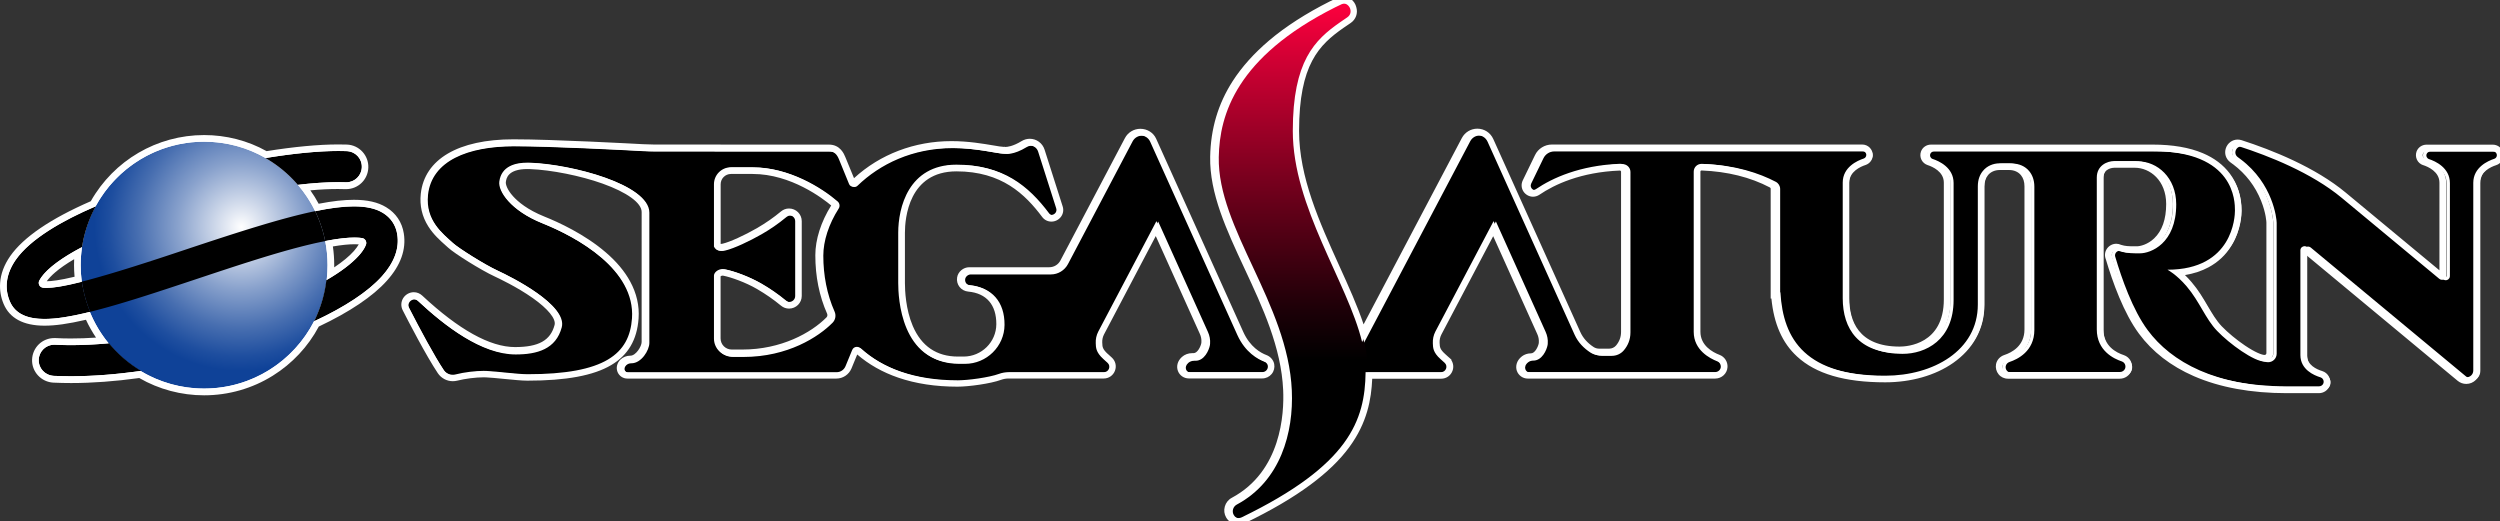
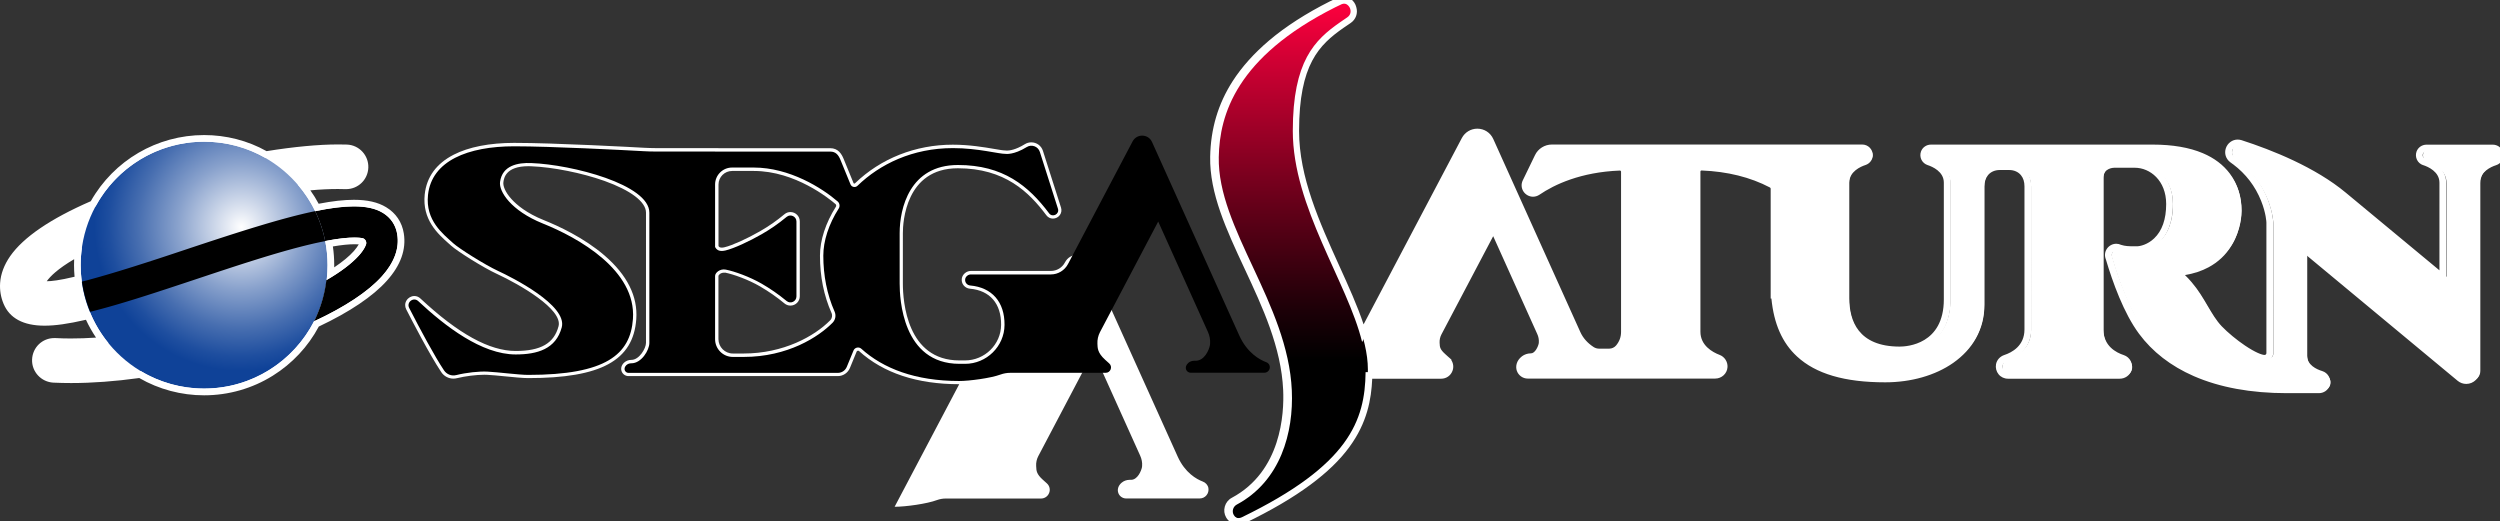
<svg xmlns="http://www.w3.org/2000/svg" xmlns:ns1="http://www.inkscape.org/namespaces/inkscape" xmlns:ns2="http://sodipodi.sourceforge.net/DTD/sodipodi-0.dtd" width="988.583mm" height="206.163mm" viewBox="0 0 988.583 206.163" version="1.1" id="svg1" ns1:version="1.3.2 (091e20e, 2023-11-25, custom)" ns2:docname="saturn-jp-w.svg">
  <rect x="0" y="0" width="988.583" height="206.163" fill="#333333" stroke="none" />
  <ns2:namedview id="namedview1" pagecolor="#e5e5e5" bordercolor="#000000" borderopacity="0.25" ns1:showpageshadow="2" ns1:pageopacity="0.0" ns1:pagecheckerboard="true" ns1:deskcolor="#d1d1d1" ns1:document-units="mm" ns1:zoom="0.29118431" ns1:cx="1492.182" ns1:cy="331.40522" ns1:window-width="2560" ns1:window-height="1351" ns1:window-x="-9" ns1:window-y="-9" ns1:window-maximized="1" ns1:current-layer="svg1" />
  <defs id="defs1">
    <linearGradient id="SVGID_00000039123242491655694010000002980229301798463114_" gradientUnits="userSpaceOnUse" x1="1929.895" y1="779.214" x2="1929.895" y2="9.974">
      <stop offset="0.308" style="stop-color:#000000" id="stop90" />
      <stop offset="0.4" style="stop-color:#1B0007" id="stop91" />
      <stop offset="0.598" style="stop-color:#610018" id="stop92" />
      <stop offset="0.884" style="stop-color:#CE0033" id="stop93" />
      <stop offset="1" style="stop-color:#FD003E" id="stop94" />
    </linearGradient>
    <radialGradient id="SVGID_00000145037386364555785130000009153912050004087442_" cx="4564.655" cy="-2329.931" r="217.597" fx="4566.394" fy="-2332.972" gradientTransform="matrix(0.265,0,0,-0.265,-1116.056,-528.696)" gradientUnits="userSpaceOnUse">
      <stop offset="0" style="stop-color:#FFFFFF" id="stop98" />
      <stop offset="0.107" style="stop-color:#E1E7F2" id="stop99" />
      <stop offset="0.437" style="stop-color:#88A1CC" id="stop100" />
      <stop offset="0.706" style="stop-color:#476EB0" id="stop101" />
      <stop offset="0.9" style="stop-color:#1E4E9F" id="stop102" />
      <stop offset="1" style="stop-color:#0F4298" id="stop103" />
    </radialGradient>
    <clipPath id="SVGID_00000166646414918324084460000015590567777349352093_">
      <path id="use103" d="m 212.7,475.2 c 24.5,-6 49.1,-11.7 73.6,-17.5 24.6,-5.8 48.8,-13.2 72.7,-21.3 23.6,-8.1 47,-17.2 70.7,-24.7 19.7,-6.3 39.7,-12.1 58.7,-20.4 -1.6,-32.6 -11.7,-62.9 -28.1,-88.9 -21.1,6.1 -42.7,11.3 -64,16.8 -24.4,6.4 -48.8,13.2 -73.1,20 -23.8,6.6 -47.8,13.2 -71.5,19.9 -25.4,7.2 -50.8,14.9 -75.7,23.5 -10.7,3.7 -21.3,7.2 -32.1,10.5 -5.7,1.7 -11.4,3.6 -17,5.6 -2.1,0.7 -4.2,1.4 -6.3,2.1 0,33.9 9.2,65.6 25.2,93 22,-7.1 44.4,-13.1 66.9,-18.6 z" />
    </clipPath>
  </defs>
  <g id="g4" ns1:label="SegaSaturnBig" style="display:inline;fill:#ffffff" transform="matrix(0.265,0,0,0.265,-0.012,-1.323)">
    <path d="m 1851,784.2 c -5.9,0 -11.3,-3.1 -14.2,-8.2 -2.2,-3.8 -2.8,-8.2 -1.5,-12.5 1.2,-4.2 4.1,-7.9 8,-10 76.6,-41 81.1,-129.5 79.5,-165.6 -2.9,-64.9 -31,-125.1 -58.1,-183.4 -26.7,-57.3 -51.9,-111.3 -50.9,-165 0.8,-41.1 11.5,-77.2 32.8,-110.4 28.5,-44.4 76.7,-83.9 143.3,-117.4 3.1,-1.6 6.8,-3.3 10.3,-5 2.3,-1.1 4.8,-1.7 7.2,-1.7 7,0 13.4,4.9 15.5,12 2.2,7 -0.4,14 -6.6,18.2 l -3.1,2.1 c -2.8,1.9 -5.4,3.7 -7.6,5.2 -37.4,26.2 -68.4,56.2 -68.4,158.2 0,70.1 32.2,141.2 60.6,203.9 15.6,34.5 30.5,67.4 39.5,98.1 l 17,-32.2 135.4,-257 c 3.7,-7.1 10.7,-11.3 18.7,-11.3 8.4,0 15.8,4.8 19.3,12.4 l 130.2,288.7 c 4.4,9.7 11.7,17.9 21.8,24.5 3.2,2.1 7,3.2 10.9,3.2 h 14.8 c 5.5,0 10.6,-2.3 14,-6.4 5.8,-6.8 8.7,-14.7 8.7,-23.6 V 261.5 c 0,-3.7 -3,-6.7 -6.7,-6.7 h -0.2 c -59.9,2.3 -99.9,21.4 -123,37 -2.1,1.4 -4.4,2.1 -6.7,2.1 -4.1,0 -8,-2.2 -10.2,-5.7 -2.2,-3.5 -2.4,-7.7 -0.6,-11.6 l 18.3,-37.8 c 3.8,-7.9 12,-13 20.7,-13 h 463.9 c 5.9,0 10.7,4.8 10.7,10.7 0,4.7 -3,8.7 -7.4,10.2 -8.4,2.7 -27.8,11.2 -27.8,31.1 v 173.1 c 0,28.8 10.4,77 80.3,77 32.8,0 71,-19.8 71,-75.5 V 277.9 c 0,-19.9 -19.4,-28.3 -27.8,-31.1 -2.6,-0.8 -4.9,-2.8 -6.2,-5.3 -1.3,-2.6 -1.5,-5.6 -0.6,-8.4 1.5,-4.3 5.6,-7.2 10.3,-7.2 h 331.3 c 53.4,0 90.8,13.9 111.3,41.4 10.8,14.5 16.3,32.1 16.3,52.3 0,4.5 -0.7,27.9 -14.4,50.1 -11,17.8 -33,38.6 -76.5,42.6 5,4.1 11.2,9.8 17.7,17.5 9.8,11.5 16.7,23.3 23.4,34.8 6.8,11.6 13.2,22.5 21.8,31.5 19,20 54,44.3 67.6,44.3 4.2,0 7.7,-3.4 7.7,-7.7 V 337.4 c 0,-0.5 -2.2,-53.6 -51.8,-90.9 l -0.9,-0.7 c -1.2,-0.9 -2.3,-1.7 -3.5,-2.6 -4.7,-3.6 -6.6,-9.6 -4.7,-15.2 1.9,-5.7 7.1,-9.5 12.9,-9.5 1.5,0 2.9,0.2 4.4,0.7 45.4,14.7 109,40 154.2,77.6 l 145.8,121 c 0.3,0.2 0.5,0.3 0.8,0.3 0.3,0 1.3,-0.2 1.3,-1.3 V 278.2 c 0,-19.9 -19.4,-28.3 -27.8,-31.1 -5.7,-2 -8.7,-8.1 -6.8,-13.7 1.5,-4.3 5.6,-7.2 10.3,-7.2 h 99 c 4.7,0 8.8,2.9 10.3,7.1 1,2.9 0.8,5.9 -0.6,8.5 -1.3,2.5 -3.6,4.4 -6.3,5.2 -8.4,2.7 -27.7,11.2 -27.7,31.1 v 280.5 c 0,4.2 -1.7,8.2 -4.7,11 -2.8,2.7 -6.6,4.2 -10.5,4.2 -3.5,0 -6.8,-1.2 -9.6,-3.5 L 3445,378.3 c -0.3,-0.2 -0.5,-0.3 -0.8,-0.3 -0.4,0 -1.3,0.3 -1.3,1.3 v 156.6 c 0,17.8 16.5,25.5 26.4,28.4 3,0.9 5.6,3.1 7.1,5.9 1.5,2.9 1.7,6.2 0.7,9.3 -1.5,4.8 -6.1,8 -11.4,8 h -47.9 c -126,0 -187.5,-47.2 -216.9,-86.8 -22.4,-30.1 -38.9,-76.3 -48.9,-110 -0.1,-0.3 -0.3,-0.6 -0.3,-1 v 0 c -1.1,-3.7 -0.5,-7.5 1.7,-10.6 2.2,-3 5.8,-4.9 9.6,-4.9 1.8,0 3.5,0.4 5.2,1.2 l 0.3,0.2 c 6.6,2.3 12.8,2.5 21.6,2.5 h 3.4 c 7.2,0 19.2,-3.4 29.4,-13.1 12.8,-12.1 19.6,-31.1 19.6,-55 0,-38.4 -26.7,-59.1 -51.9,-59.1 H 3160 c -7.3,0 -21.2,4.1 -21.2,19.7 v 226.9 c 0,27.8 21.2,38.9 33.9,43 3.4,1.1 6.1,3.6 7.7,6.8 1.6,3.3 1.7,6.9 0.4,10.4 -1.9,5.1 -6.9,8.4 -12.5,8.4 h -167.2 c -3.9,0 -7.6,-1.7 -10.1,-4.8 -2.5,-3 -3.5,-7 -2.8,-11 0.9,-4.7 4.4,-8.5 9.1,-10 12.5,-4.1 33.5,-15.2 33.5,-42.9 V 283.5 c 0,-7.9 -2.1,-14.6 -6.4,-19.8 -5,-6.1 -12.7,-9.6 -21.3,-9.6 h -14.6 c -8.5,0 -16.3,3.5 -21.3,9.6 -4.2,5.1 -6.4,11.8 -6.4,19.8 v 176.7 c 0,34 -15.4,62.7 -44.5,83.1 -26,18.2 -61.1,28.2 -98.8,28.2 -59.2,0 -101.2,-12.2 -128.5,-37.4 -21.9,-20.2 -34,-49 -37,-87.9 h -0.7 V 287.1 c 0,-2.6 -1.5,-5 -3.8,-6.3 -30,-15.7 -65,-24.5 -104.2,-26 -0.1,0 -0.3,0 -0.4,0 -3.8,0 -6.7,2.9 -6.7,6.7 v 239.4 c 0,24.5 22.4,35.7 32,39.3 5.3,1.9 8.8,7.3 8.5,13.1 -0.3,7 -6.3,12.6 -13.6,12.6 H 2283 c -5.2,0 -9.9,-3.4 -11.6,-8.4 -1.5,-4.4 -0.7,-10.9 6,-16 2.9,-2.2 6.6,-3.4 10.3,-3.4 h 0.2 c 9.8,0 15.4,-13.3 16.5,-19.3 0,-0.2 0,-0.3 0,-0.5 0,-0.4 0.1,-0.7 0.1,-1.1 0.4,-4.9 -0.6,-10.1 -2.8,-15 l -70,-155.4 -82.2,155.9 c -2.4,4.6 -3.5,9.7 -3.2,15 l 0.1,1.1 c 0.2,5.5 0.4,10.7 9.8,19 l 0.1,0.1 c 1.3,1.2 2.9,2.6 4.6,4.1 v 0 c 0,0 1,0.9 1.3,1.1 l 1.7,1.5 v 0.3 c 2.8,3.5 3.6,8.3 1.9,12.7 -1.9,5.1 -6.7,8.4 -12.1,8.4 H 2046 c -0.8,30.9 -6.1,67.1 -33.5,104.3 -28.7,39 -79.2,75.7 -154.4,112.2 -2.2,1.2 -4.6,1.7 -7.1,1.7 z" id="path85" style="display:inline;fill:#ffffff" ns1:label="SaturnBig" />
-     <path d="m 1431.4,578.3 c -62.8,0 -113.1,-16.6 -149.4,-49.4 -0.4,-0.4 -1,-0.6 -1.5,-0.6 -0.8,0 -1.7,0.4 -2.2,1.4 l -10,24.4 c -3.1,7.3 -10.1,12.1 -18,12.1 H 937.9 c -4.4,0 -8.4,-2.6 -10.1,-6.7 -1.8,-4.4 -0.6,-9.3 3.2,-13.1 l 0.1,-0.1 c 2.9,-2.7 6.8,-4.3 10.8,-4.3 h 0.3 c 11.7,0 21.8,-17.1 21.8,-25.4 V 322.2 c 0,-15.9 -22.6,-33.1 -61.9,-47.2 -33.3,-11.9 -77.3,-20.7 -109.5,-21.9 -1.4,-0.1 -2.8,-0.1 -4.1,-0.1 -34.1,0 -36.5,18 -37.3,23.9 -0.7,5 2.1,14.2 12.1,25.2 7.8,8.6 22.5,21.1 48.5,31.5 20.5,8.2 59.5,26 90.5,52.8 33.7,29.1 49.6,61 47.2,94.7 -4.4,61.8 -52.6,88.1 -161.3,88.1 -8.2,0 -21.9,-1.4 -35.2,-2.7 -10.1,-1 -19.6,-1.9 -26.1,-2.2 -1.3,-0.1 -2.7,-0.1 -4.2,-0.1 -12.1,0 -28.5,2.1 -40.7,5.1 -1.7,0.4 -3.6,0.7 -5.4,0.7 -7.2,0 -14,-3.6 -18.1,-9.7 -17.6,-26.4 -44.5,-78.4 -52.3,-93.7 -2.2,-4.3 -2.1,-9.1 0.4,-13.2 2.5,-4.1 7,-6.7 11.7,-6.7 3.4,0 6.6,1.3 9.2,3.8 56.4,52.6 102.9,78.2 142,78.2 37.6,0 57.3,-11.4 64,-36.9 6.6,-25.2 -57.5,-62.1 -92.2,-78.2 -19.7,-9 -59.2,-33.9 -68.2,-42.1 -1.2,-1.1 -2.5,-2.3 -3.9,-3.5 -15.7,-14 -39.4,-35.2 -35.4,-72.9 2.8,-26 17.3,-45.9 43.1,-59.2 22.5,-11.6 53.8,-17.7 90.4,-17.7 60.2,0 180.1,6.5 193.6,7.3 6.4,0.3 11.7,0.5 16.7,0.5 h 94.4 v 0.1 h 166.8 c 12.1,0 17.1,8.9 19.9,15.5 l 14.9,36.4 c 0.3,0.9 1.1,0.9 1.3,0.9 0.4,0 0.7,-0.1 1,-0.4 38.5,-37.1 90.3,-57.6 145.9,-57.6 24.8,0 47,3.8 61.7,6.3 7.5,1.3 13.4,2.3 16.5,2.3 0.1,0 0.9,0 0.9,0 l 0.5,0.1 c 0,0 0,0 0,0 0,0 0.5,0.1 1.2,0.1 3.4,0 12.8,-0.9 26.8,-9.6 2.9,-1.8 6.2,-2.7 9.5,-2.7 8,0 15,5.1 17.4,12.7 l 27,84.7 c 1.2,3.9 0.6,7.9 -1.7,11.1 -2.4,3.3 -6.3,5.3 -10.4,5.3 -3.9,0 -7.4,-1.8 -9.8,-5 -26,-34.7 -62,-70.1 -132.1,-70.1 -78,0 -82,80.6 -82,96.7 V 428 c 0,26.9 6.1,114.8 84.3,114.8 h 8.4 c 29.5,0 53.7,-23.8 53.9,-53.1 0.3,-31.6 -16.7,-51.3 -46.5,-53.9 -3.7,-0.3 -7.2,-2.2 -9.5,-5.1 -2.3,-2.9 -3.2,-6.5 -2.6,-10.3 1,-6.1 6.9,-11.1 13.3,-11.1 h 119.5 c 8.9,0 17,-4.9 21.1,-12.8 l 96.4,-182.9 c 3.7,-7.1 10.7,-11.3 18.7,-11.3 8.4,0 15.8,4.8 19.3,12.5 l 130.2,288.6 c 10.9,24.2 28.1,33.7 37.3,37.2 4.4,1.6 7.7,5.3 8.5,9.6 0.7,3.9 -0.3,7.9 -2.8,10.9 -2.5,3.1 -6.2,4.8 -10.2,4.8 h -109.8 c -5.1,0 -9.7,-3.2 -11.5,-7.9 -2,-5.3 -0.3,-11.1 4.6,-15.4 3.3,-2.9 7.6,-4.5 12.1,-4.5 h 2.1 c 9.8,0 15.4,-13.3 16.5,-19.3 0,-0.2 0,-0.3 0,-0.5 0,-0.4 0.1,-0.7 0.1,-1.1 0.4,-4.9 -0.6,-10.1 -2.8,-15 l -70,-155.4 -82.1,155.9 c -2.4,4.5 -3.5,9.7 -3.2,14.8 0,0.4 0,0.8 0.1,1.3 0.2,5.5 0.4,10.7 9.8,19.1 0.9,0.8 3.1,2.9 6,5.4 4.1,3.6 5.5,9.3 3.5,14.3 -1.9,5.1 -6.7,8.4 -12.1,8.4 h -142.3 c -4.4,0 -8.8,0.8 -13,2.3 -14.9,5.6 -46.8,10 -63.2,10 z M 1080.1,411.9 c -4.8,0 -8,3.6 -8,4.8 V 511 c 0,11.9 9.7,21.5 21.5,21.5 h 16.1 c 59.2,0 105.6,-25.6 129.2,-49.6 2.8,-2.9 3.6,-7.3 1.9,-11 -11.4,-25.7 -17.2,-54.5 -17.2,-85.4 0,-23 8.5,-48.9 23.8,-73.1 0.7,-1.2 0.5,-2.9 -0.5,-3.8 -9.6,-8.3 -60.4,-49.5 -121.9,-49.5 h -32.5 c -11.2,0 -20.3,9.1 -20.3,20.3 v 91.8 c 1,1.5 2.2,2.3 4.9,2.3 1.2,0 2.7,-0.2 4.2,-0.6 11.1,-2.6 33.3,-12.6 52.8,-23.8 13.8,-8 24.7,-15.6 36.6,-25.5 2.5,-2.1 5.5,-3.2 8.8,-3.2 7.7,0 14,6.2 14,13.9 v 111.8 c 0,7.7 -6.3,13.9 -14,13.9 -3.2,0 -6.2,-1.1 -8.8,-3.2 -11.9,-9.8 -22.8,-17.4 -36.6,-25.5 -17.6,-10.2 -39.5,-18 -52,-20.5 -0.7,0.2 -1.4,0.1 -2,0.1 z" id="path83" style="display:inline;fill:#ffffff" ns1:label="SegaBig" />
+     <path d="m 1431.4,578.3 c -62.8,0 -113.1,-16.6 -149.4,-49.4 -0.4,-0.4 -1,-0.6 -1.5,-0.6 -0.8,0 -1.7,0.4 -2.2,1.4 l -10,24.4 c -3.1,7.3 -10.1,12.1 -18,12.1 H 937.9 c -4.4,0 -8.4,-2.6 -10.1,-6.7 -1.8,-4.4 -0.6,-9.3 3.2,-13.1 l 0.1,-0.1 c 2.9,-2.7 6.8,-4.3 10.8,-4.3 h 0.3 c 11.7,0 21.8,-17.1 21.8,-25.4 V 322.2 c 0,-15.9 -22.6,-33.1 -61.9,-47.2 -33.3,-11.9 -77.3,-20.7 -109.5,-21.9 -1.4,-0.1 -2.8,-0.1 -4.1,-0.1 -34.1,0 -36.5,18 -37.3,23.9 -0.7,5 2.1,14.2 12.1,25.2 7.8,8.6 22.5,21.1 48.5,31.5 20.5,8.2 59.5,26 90.5,52.8 33.7,29.1 49.6,61 47.2,94.7 -4.4,61.8 -52.6,88.1 -161.3,88.1 -8.2,0 -21.9,-1.4 -35.2,-2.7 -10.1,-1 -19.6,-1.9 -26.1,-2.2 -1.3,-0.1 -2.7,-0.1 -4.2,-0.1 -12.1,0 -28.5,2.1 -40.7,5.1 -1.7,0.4 -3.6,0.7 -5.4,0.7 -7.2,0 -14,-3.6 -18.1,-9.7 -17.6,-26.4 -44.5,-78.4 -52.3,-93.7 -2.2,-4.3 -2.1,-9.1 0.4,-13.2 2.5,-4.1 7,-6.7 11.7,-6.7 3.4,0 6.6,1.3 9.2,3.8 56.4,52.6 102.9,78.2 142,78.2 37.6,0 57.3,-11.4 64,-36.9 6.6,-25.2 -57.5,-62.1 -92.2,-78.2 -19.7,-9 -59.2,-33.9 -68.2,-42.1 -1.2,-1.1 -2.5,-2.3 -3.9,-3.5 -15.7,-14 -39.4,-35.2 -35.4,-72.9 2.8,-26 17.3,-45.9 43.1,-59.2 22.5,-11.6 53.8,-17.7 90.4,-17.7 60.2,0 180.1,6.5 193.6,7.3 6.4,0.3 11.7,0.5 16.7,0.5 h 94.4 v 0.1 h 166.8 c 12.1,0 17.1,8.9 19.9,15.5 l 14.9,36.4 c 0.3,0.9 1.1,0.9 1.3,0.9 0.4,0 0.7,-0.1 1,-0.4 38.5,-37.1 90.3,-57.6 145.9,-57.6 24.8,0 47,3.8 61.7,6.3 7.5,1.3 13.4,2.3 16.5,2.3 0.1,0 0.9,0 0.9,0 l 0.5,0.1 c 0,0 0,0 0,0 0,0 0.5,0.1 1.2,0.1 3.4,0 12.8,-0.9 26.8,-9.6 2.9,-1.8 6.2,-2.7 9.5,-2.7 8,0 15,5.1 17.4,12.7 l 27,84.7 c 1.2,3.9 0.6,7.9 -1.7,11.1 -2.4,3.3 -6.3,5.3 -10.4,5.3 -3.9,0 -7.4,-1.8 -9.8,-5 -26,-34.7 -62,-70.1 -132.1,-70.1 -78,0 -82,80.6 -82,96.7 V 428 c 0,26.9 6.1,114.8 84.3,114.8 h 8.4 c 29.5,0 53.7,-23.8 53.9,-53.1 0.3,-31.6 -16.7,-51.3 -46.5,-53.9 -3.7,-0.3 -7.2,-2.2 -9.5,-5.1 -2.3,-2.9 -3.2,-6.5 -2.6,-10.3 1,-6.1 6.9,-11.1 13.3,-11.1 h 119.5 c 8.9,0 17,-4.9 21.1,-12.8 c 3.7,-7.1 10.7,-11.3 18.7,-11.3 8.4,0 15.8,4.8 19.3,12.5 l 130.2,288.6 c 10.9,24.2 28.1,33.7 37.3,37.2 4.4,1.6 7.7,5.3 8.5,9.6 0.7,3.9 -0.3,7.9 -2.8,10.9 -2.5,3.1 -6.2,4.8 -10.2,4.8 h -109.8 c -5.1,0 -9.7,-3.2 -11.5,-7.9 -2,-5.3 -0.3,-11.1 4.6,-15.4 3.3,-2.9 7.6,-4.5 12.1,-4.5 h 2.1 c 9.8,0 15.4,-13.3 16.5,-19.3 0,-0.2 0,-0.3 0,-0.5 0,-0.4 0.1,-0.7 0.1,-1.1 0.4,-4.9 -0.6,-10.1 -2.8,-15 l -70,-155.4 -82.1,155.9 c -2.4,4.5 -3.5,9.7 -3.2,14.8 0,0.4 0,0.8 0.1,1.3 0.2,5.5 0.4,10.7 9.8,19.1 0.9,0.8 3.1,2.9 6,5.4 4.1,3.6 5.5,9.3 3.5,14.3 -1.9,5.1 -6.7,8.4 -12.1,8.4 h -142.3 c -4.4,0 -8.8,0.8 -13,2.3 -14.9,5.6 -46.8,10 -63.2,10 z M 1080.1,411.9 c -4.8,0 -8,3.6 -8,4.8 V 511 c 0,11.9 9.7,21.5 21.5,21.5 h 16.1 c 59.2,0 105.6,-25.6 129.2,-49.6 2.8,-2.9 3.6,-7.3 1.9,-11 -11.4,-25.7 -17.2,-54.5 -17.2,-85.4 0,-23 8.5,-48.9 23.8,-73.1 0.7,-1.2 0.5,-2.9 -0.5,-3.8 -9.6,-8.3 -60.4,-49.5 -121.9,-49.5 h -32.5 c -11.2,0 -20.3,9.1 -20.3,20.3 v 91.8 c 1,1.5 2.2,2.3 4.9,2.3 1.2,0 2.7,-0.2 4.2,-0.6 11.1,-2.6 33.3,-12.6 52.8,-23.8 13.8,-8 24.7,-15.6 36.6,-25.5 2.5,-2.1 5.5,-3.2 8.8,-3.2 7.7,0 14,6.2 14,13.9 v 111.8 c 0,7.7 -6.3,13.9 -14,13.9 -3.2,0 -6.2,-1.1 -8.8,-3.2 -11.9,-9.8 -22.8,-17.4 -36.6,-25.5 -17.6,-10.2 -39.5,-18 -52,-20.5 -0.7,0.2 -1.4,0.1 -2,0.1 z" id="path83" style="display:inline;fill:#ffffff" ns1:label="SegaBig" />
  </g>
  <g id="g2" ns1:label="SegaSaturnSmall" style="display:inline" transform="matrix(0.265,0,0,0.265,-0.012,-1.323)">
-     <path d="m 3731.2,235 c -0.8,-2.3 -3.1,-3.8 -5.6,-3.8 h -25.5 -48 -25.5 c -2.5,0 -4.8,1.5 -5.6,3.8 -1.1,3.2 0.7,6.4 3.6,7.4 9.2,3 31.2,12.7 31.2,35.8 v 138.7 c 0,5.3 -6.2,8.2 -10.3,4.8 l -145.8,-121 c -45.5,-37.8 -109.9,-62.9 -152.5,-76.7 -9.4,-3 -15.9,9.4 -8,15.4 1.4,1.1 2.8,2.1 4.3,3.2 48.6,36.5 53.8,88.9 53.8,94.9 v 186.3 9 c 0,7 -5.7,12.7 -12.7,12.7 -16.3,0 -52.7,-26.4 -71.2,-45.9 -17.5,-18.3 -25.8,-43.4 -45.4,-66.4 -15.6,-18.3 -28.8,-25 -28.8,-25 98,0 100.9,-79.5 100.9,-88.4 0,-13.3 0,-88.8 -122.7,-88.8 H 2934.2 2886 c -2.5,0 -4.8,1.5 -5.6,3.8 -1.1,3.2 0.7,6.5 3.6,7.4 9.2,3 31.2,12.7 31.2,35.8 v 174.5 c 0,60.3 -42.2,80.5 -76,80.5 -61.6,0 -85.3,-36.3 -85.3,-82 v -26.4 0 -146.7 c 0,-23.1 22,-32.8 31.2,-35.8 2.4,-0.8 4,-2.9 4,-5.4 v -0.1 c 0,-3.1 -2.5,-5.7 -5.7,-5.7 h -110.6 -17 -222.8 -113.5 c -6.9,0 -13.3,4 -16.3,10.2 l -18.3,37.8 c -3.1,6.5 4.3,12.9 10.3,8.9 24.4,-16.6 65.5,-35.6 125.7,-37.9 6.6,-0.2 12.1,5.1 12.1,11.7 V 501 c 0,11.4 -4.2,20.1 -9.9,26.8 -4.4,5.2 -11,8.2 -17.9,8.2 h -14.8 c -4.8,0 -9.6,-1.3 -13.7,-4 -9.4,-6.1 -18.3,-14.7 -23.6,-26.6 L 2222.9,216.7 c -5.6,-12.3 -22.7,-12.8 -29,-0.9 l -135.4,257 -39.1,74.1 2.7,14.2 h 39.3 7 85.3 v 0 c 7.3,0 10.8,-9.1 5.3,-14 0,0 -0.1,0 -0.1,-0.1 -2.4,-2.1 -4.5,-4 -6,-5.4 -11.6,-10.4 -11.2,-17.6 -11.5,-23.6 -0.3,-6 1,-12.2 3.8,-17.6 l 87,-165 74.2,164.7 c 2.5,5.5 3.7,11.6 3.2,17.6 -0.1,0.8 -0.1,1.5 -0.2,2 -1.4,7.8 -8.4,23.4 -21.4,23.4 h -0.2 c -2.6,0 -5.2,0.8 -7.3,2.4 -8.6,6.6 -4,15.5 2.6,15.5 h 109.4 6.4 86.5 25.5 52.3 c 4.5,0 8.4,-3.4 8.6,-7.9 0.2,-3.6 -2,-7 -5.3,-8.2 -11,-4.2 -35.2,-16.7 -35.2,-44 V 261.5 c 0,-6.8 5.5,-12 12.3,-11.7 46.5,1.8 81.6,13.6 106.3,26.5 4,2.1 6.5,6.2 6.5,10.7 v 154.2 h 0.4 c 4,70.8 37.6,125.3 160.8,125.3 71.4,0 138.3,-37.4 138.3,-106.3 0,-8.5 0,-176.7 0,-176.7 0,-10.5 3.3,-17.9 7.5,-22.9 6.1,-7.5 15.5,-11.5 25.1,-11.5 h 14.6 c 9.7,0 19.1,4 25.1,11.5 4.2,5.2 7.5,12.6 7.5,22.9 v 213.9 c 0,31.8 -25.2,43.8 -37,47.7 -2.8,0.9 -5.1,3.2 -5.7,6.2 -1,5.2 2.9,9.8 8,9.8 h 52.7 59.4 55.1 c 3.4,0 6.6,-2 7.8,-5.2 1.7,-4.6 -0.8,-9.3 -5,-10.7 -11.6,-3.8 -37.3,-15.8 -37.3,-47.8 V 294.6 270.5 c 0,-18.2 15.6,-24.7 26.2,-24.7 h 30.6 c 28.5,0 56.9,24 56.9,64.1 0,58.8 -38.3,73.1 -54,73.1 -10.5,0 -18.7,0.2 -27.3,-3 0,0 -0.1,0 -0.1,-0.1 -5.5,-2.6 -11.4,2.5 -9.6,8.3 0.1,0.3 0.1,0.5 0.2,0.5 9.2,31.1 25.7,78.7 48.3,109 35,47.2 101.4,84.8 212.8,84.8 h 47.9 c 3,0 5.8,-1.8 6.7,-4.6 1.3,-3.9 -0.9,-7.8 -4.5,-8.9 -9.6,-2.9 -29.9,-11.6 -29.9,-33.2 V 379.2 c 0,-5.3 6.2,-8.2 10.3,-4.8 l 231.4,192.1 c 6.7,5.5 16.7,0.8 16.7,-7.9 V 278.2 c 0,-23.1 22,-32.8 31.2,-35.8 3,-0.9 4.8,-4.1 3.7,-7.4 z" id="path96" ns1:label="aturnSmall" style="display:inline" />
    <path style="display:inline;fill:url(#SVGID_00000039123242491655694010000002980229301798463114_)" d="m 1992,16.1 c 2.9,-1.5 6.3,-3.1 10.2,-4.9 12.8,-6 22.9,12 11.3,19.8 -4.1,2.8 -7.8,5.3 -10.8,7.4 -37.6,26.3 -70.5,57.4 -70.5,162.3 0,131.8 109,260.2 109,355.7 0,74.1 -20.9,142 -185.2,221.7 -5.4,2.6 -11.9,0.6 -14.9,-4.6 v 0 c -3.2,-5.5 -1.1,-12.6 4.5,-15.6 65.6,-35.1 84.9,-107.8 82.1,-170.3 -5.8,-129.9 -111,-241.6 -109,-348.1 1.1,-63.5 26.4,-149.4 173.3,-223.4 z" id="path94" ns1:label="S" />
    <path d="m 1889.4,545.4 c -9.3,-3.5 -28.2,-13.5 -40.1,-39.8 L 1719.1,216.9 c -5.5,-12.3 -22.7,-12.8 -29,-0.9 l -96.4,183 c -5,9.5 -14.9,15.5 -25.5,15.5 h -115.6 -3.9 c -3.9,0 -7.8,3.1 -8.4,6.9 -0.8,5 2.8,9.2 7.6,9.6 32.1,2.9 51.4,24.3 51.1,58.9 -0.2,31.9 -26.8,58 -58.8,58 h -8.4 c -85.6,0 -89.3,-98.3 -89.3,-119.8 0,-25 0,-75.2 0,-75.2 0,-36.9 14.9,-101.7 87,-101.7 67.3,0 105.2,31 136,72.1 5.1,6.8 15.8,1.2 13.2,-6.9 l -27,-84.7 c -2.6,-8.2 -12.2,-11.8 -19.5,-7.3 -19.8,12.2 -31.5,10.2 -31.5,10.2 -9.8,0.3 -40.9,-8.6 -78.7,-8.6 -60.3,0 -109,23.9 -142.4,56.2 -3.3,3.2 -8.8,2.1 -10.5,-2.2 l -14.9,-36.4 c -3.1,-7.5 -7.1,-12.4 -15.2,-12.4 h -172 v -0.1 h -89.4 c -5.7,0 -11.3,-0.2 -17,-0.5 -30.6,-1.7 -138.2,-7.3 -193.3,-7.3 -69,0 -123.1,21.6 -128.6,72.5 -4.1,38.3 22.4,58.2 37.7,72.2 8.3,7.6 47,32.1 66.9,41.3 20.7,9.6 103.5,51.1 95,84 -8.6,32.6 -36.5,40.6 -68.8,40.6 -50.7,0 -105.1,-42 -145.4,-79.6 -7,-6.6 -17.9,1.6 -13.5,10.2 16.7,32.6 38,72.2 52,93.2 4,5.9 11.2,8.8 18.2,7 15.1,-3.8 34.5,-5.8 46.4,-5.2 15.3,0.7 47.1,4.9 61,4.9 116.1,0 152.5,-30.5 156.3,-83.5 5.2,-72.8 -81.7,-121.3 -134.7,-142.5 -47.3,-19.1 -65.6,-47.8 -63.6,-62 3.3,-24.7 26.8,-28.9 46.6,-28.1 61,2.3 176.2,32.1 176.2,74 0,0 0,186.2 0,194.4 0,10.9 -11.9,30.4 -26.8,30.4 h -0.3 c -2.7,0 -5.4,1 -7.4,2.9 -5.2,5.2 -1.6,11.4 3.4,11.4 h 64.8 v 0 h 64.2 183.3 c 5.9,0 11.1,-3.5 13.4,-9 l 10,-24.3 c 1.9,-4.7 7.9,-6.1 11.7,-2.7 32.7,29.5 80.6,48.1 146,48.1 15.3,0 46.9,-4.2 61.6,-9.6 4.7,-1.7 9.7,-2.6 14.7,-2.6 h 122.6 19.7 c 7.3,0 10.8,-9.1 5.3,-14 -2.4,-2.1 -4.6,-4.1 -6.1,-5.5 -11.7,-10.6 -11.2,-17.8 -11.5,-23.8 -0.3,-6 1,-12 3.8,-17.4 l 86.9,-165 74.2,164.7 c 2.5,5.5 3.7,11.6 3.2,17.6 -0.1,0.8 -0.1,1.5 -0.2,2 -1.4,7.8 -8.4,23.4 -21.4,23.4 h -2.1 c -3.2,0 -6.4,1.1 -8.8,3.2 -7.3,6.5 -2.8,14.7 3.6,14.7 h 109.8 c 5.1,0 9.1,-4.6 8.1,-9.8 -0.4,-2.7 -2.5,-5 -5.3,-6 z M 1251.6,316.1 c -15,23.5 -23,48.5 -23,70.4 0,29.2 5.4,57.7 16.8,83.4 2.5,5.6 1.4,12.2 -2.9,16.6 -21,21.3 -67,51.1 -132.8,51.1 h -16.1 c -14.7,0 -26.5,-11.9 -26.5,-26.5 v -89.5 -4.8 c 0,-5 7.5,-11.2 15.9,-9.5 12.9,2.5 35.5,10.6 53.6,21 12.7,7.4 24.1,15.1 37.3,25.9 5.8,4.8 14.6,0.6 14.6,-6.9 v -28.1 -55.6 -28.1 c 0,-7.5 -8.8,-11.7 -14.6,-6.9 -13.2,10.9 -24.6,18.6 -37.3,25.9 -18.1,10.4 -41.4,21.3 -54.2,24.3 -9.9,2.3 -13.4,-1.6 -15.3,-5.3 v -5.4 -87.8 c 0,-14 11.4,-25.3 25.3,-25.3 h 32.5 c 53.3,0 101.8,30.5 125.2,50.7 2.9,2.6 3.6,7.1 1.5,10.4 z" id="path95" style="display:inline" ns1:label="SegaSmall" />
  </g>
-   <path class="st19" d="m 450.943,53.552 c 1.587,0 3.149,0.847 3.889,2.514 l 34.449,76.385 c 3.149,6.959 8.149,9.604 10.61,10.53 0.741,0.265 1.296,0.873 1.429,1.561 0.265,1.376 -0.794,2.593 -2.143,2.593 h -29.051 c -1.693,0 -2.884,-2.17 -0.953,-3.889 0.635,-0.556 1.482,-0.847 2.328,-0.847 h 0.556 c 3.466,0 5.292,-4.154 5.662,-6.191 0.026,-0.132 0.026,-0.318 0.053,-0.529 0.132,-1.587 -0.185,-3.201 -0.847,-4.657 L 457.293,87.445 434.301,131.101 c -0.741,1.429 -1.085,3.016 -1.005,4.604 0.079,1.614 -0.053,3.519 3.043,6.297 0.397,0.37 0.979,0.9 1.614,1.455 1.455,1.296 0.529,3.704 -1.402,3.704 h -5.212 -32.438 c -1.323,0 -2.646,0.238 -3.889,0.688 -3.916,1.429 -12.277,2.54 -16.298,2.54 -17.304,0 -29.977,-4.921 -38.629,-12.726 -0.37,-0.344 -0.847,-0.503 -1.296,-0.503 -0.741,0 -1.482,0.423 -1.799,1.217 l -2.646,6.429 c -0.609,1.455 -1.984,2.381 -3.545,2.381 H 282.298 265.312 248.167 c -1.323,0 -2.275,-1.64 -0.9,-3.016 0.529,-0.503 1.244,-0.767 1.958,-0.767 h 0.079 c 3.969,0 7.091,-5.159 7.091,-8.043 0,-2.17 0,-51.435 0,-51.435 0,-11.086 -30.48,-18.971 -46.62,-19.579 -0.37,-0.026 -0.767,-0.026 -1.138,-0.026 -4.948,0 -10.372,1.402 -11.192,7.461 -0.529,3.784 4.339,11.377 16.828,16.404 14.023,5.609 36.989,18.441 35.639,37.703 -1.005,14.023 -10.636,22.093 -41.354,22.093 -3.704,0 -12.118,-1.111 -16.14,-1.296 -0.37,-0.026 -0.767,-0.026 -1.191,-0.026 -3.149,0 -7.567,0.503 -11.086,1.402 -0.37,0.106 -0.741,0.132 -1.111,0.132 -1.482,0 -2.857,-0.741 -3.704,-1.984 -3.704,-5.53 -9.34,-16.007 -13.758,-24.659 -0.873,-1.693 0.503,-3.334 2.037,-3.334 0.529,0 1.058,0.185 1.535,0.635 10.663,9.948 25.082,21.061 38.47,21.061 8.546,0 15.928,-2.117 18.203,-10.742 2.275,-8.705 -19.632,-19.685 -25.135,-22.225 -5.265,-2.434 -15.505,-8.916 -17.701,-10.927 -4.048,-3.704 -11.06,-8.969 -9.975,-19.103 1.455,-13.467 15.743,-19.182 34.025,-19.182 14.579,0 43.048,1.482 51.144,1.931 1.508,0.079 2.99,0.132 4.498,0.132 h 23.654 v 0.026 h 45.455 c 2.143,0 3.228,1.296 4.022,3.281 l 3.942,9.657 c 0.265,0.688 0.926,1.058 1.587,1.058 0.423,0 0.847,-0.159 1.191,-0.476 8.837,-8.52 21.722,-14.87 37.677,-14.87 9.842,0 17.965,2.275 20.69,2.275 0.053,0 0.079,0 0.132,0 0,0 0.185,0.026 0.556,0.026 1.111,0 3.836,-0.291 7.779,-2.725 0.582,-0.344 1.217,-0.529 1.826,-0.529 1.455,0 2.857,0.926 3.334,2.434 l 7.144,22.41 c 0.476,1.455 -0.714,2.619 -1.931,2.619 -0.556,0 -1.138,-0.238 -1.535,-0.794 -8.149,-10.874 -18.177,-19.076 -35.983,-19.076 -19.076,0 -23.019,17.145 -23.019,26.908 0,0 0,13.282 0,19.897 0,5.662 0.979,31.697 23.627,31.697 h 2.223 c 8.467,0 15.505,-6.906 15.557,-15.346 0.079,-9.155 -5.027,-14.843 -13.52,-15.584 -1.27,-0.106 -2.223,-1.217 -2.011,-2.54 0.159,-1.005 1.191,-1.826 2.223,-1.826 h 1.032 30.586 c 2.831,0 5.424,-1.587 6.747,-4.101 l 25.479,-48.392 c 0.82,-1.508 2.328,-2.275 3.81,-2.275 M 284.944,99.113 c 0.397,0 0.873,-0.053 1.429,-0.185 3.387,-0.794 9.551,-3.704 14.34,-6.429 3.36,-1.958 6.376,-3.995 9.869,-6.853 0.45,-0.37 0.979,-0.529 1.482,-0.529 1.217,0 2.381,0.953 2.381,2.355 v 7.435 14.711 7.435 c 0,1.402 -1.164,2.355 -2.381,2.355 -0.503,0 -1.032,-0.159 -1.482,-0.529 -3.493,-2.884 -6.509,-4.921 -9.869,-6.853 -4.789,-2.778 -10.769,-4.921 -14.182,-5.556 -0.265,-0.053 -0.503,-0.079 -0.767,-0.079 -1.905,0 -3.44,1.402 -3.44,2.593 v 1.27 23.627 c 0,3.889 3.149,7.011 7.011,7.011 h 4.26 c 17.383,0 29.554,-7.858 35.137,-13.52 1.138,-1.164 1.429,-2.91 0.767,-4.392 -3.016,-6.773 -4.445,-14.34 -4.445,-22.066 0,-5.794 2.143,-12.409 6.085,-18.627 0.556,-0.873 0.37,-2.064 -0.397,-2.725 -6.165,-5.318 -19.024,-13.414 -33.126,-13.414 h -8.599 c -3.704,0 -6.694,3.016 -6.694,6.694 v 23.23 1.429 c 0.397,0.82 1.058,1.614 2.619,1.614 M 450.943,50.932 c -2.566,0 -4.921,1.402 -6.112,3.678 l -25.506,48.392 c -0.873,1.667 -2.566,2.672 -4.419,2.672 h -30.586 -1.032 c -2.355,0 -4.471,1.773 -4.815,4.048 -0.212,1.349 0.132,2.672 0.953,3.731 0.82,1.058 2.064,1.72 3.44,1.852 7.223,0.661 11.165,5.239 11.113,12.938 -0.053,7.038 -5.847,12.753 -12.938,12.753 h -2.223 c -8.44,0 -14.446,-4.075 -17.886,-12.118 -2.805,-6.588 -3.096,-14.049 -3.096,-16.933 V 92.049 c 0,-5.689 1.482,-24.289 20.373,-24.289 17.939,0 27.199,9.102 33.893,18.018 0.873,1.191 2.223,1.852 3.651,1.852 1.508,0 2.91,-0.714 3.81,-1.931 0.873,-1.191 1.111,-2.699 0.635,-4.128 l -7.144,-22.41 c -0.82,-2.566 -3.175,-4.286 -5.847,-4.286 -1.111,0 -2.223,0.318 -3.201,0.9 -3.545,2.17 -5.794,2.328 -6.429,2.328 -0.053,0 -0.106,0 -0.132,0 l -0.291,-0.079 -0.185,0.053 c -0.026,0 -0.026,0 -0.053,0 -0.714,0 -2.302,-0.265 -4.154,-0.582 -3.942,-0.661 -9.869,-1.693 -16.536,-1.693 -14.579,0 -28.205,5.186 -38.523,14.658 l -3.44,-8.361 c -0.503,-1.217 -2.011,-4.921 -6.482,-4.921 h -42.836 v -0.026 h -2.646 -23.654 c -1.296,0 -2.672,-0.053 -4.339,-0.132 -3.572,-0.185 -35.322,-1.931 -51.276,-1.931 -21.802,0 -35.163,7.858 -36.645,21.537 -0.503,4.657 0.503,8.996 2.963,12.885 2.037,3.228 4.71,5.609 6.853,7.514 0.344,0.318 0.688,0.635 1.032,0.926 2.461,2.275 12.938,8.864 18.389,11.377 1.402,0.661 8.811,4.128 15.055,8.546 6.032,4.26 9.234,8.202 8.625,10.61 -1.614,6.138 -6.297,8.758 -15.663,8.758 -9.869,0 -22.199,-6.853 -36.671,-20.346 -0.926,-0.873 -2.117,-1.349 -3.334,-1.349 -1.72,0 -3.334,0.926 -4.233,2.381 -0.873,1.455 -0.953,3.228 -0.159,4.763 2.064,4.075 9.207,17.886 13.891,24.897 v 0 0 c 1.323,1.958 3.545,3.149 5.9,3.149 0.582,0 1.191,-0.079 1.746,-0.212 3.149,-0.794 7.329,-1.323 10.425,-1.323 0.37,0 0.741,0 1.058,0.026 1.693,0.079 4.207,0.318 6.853,0.582 3.545,0.344 7.197,0.714 9.419,0.714 15.319,0 26.167,-2.011 33.152,-6.165 6.668,-3.942 10.213,-9.975 10.821,-18.389 0.37,-5.027 -0.767,-9.975 -3.334,-14.684 -2.17,-3.995 -5.397,-7.858 -9.631,-11.483 -8.361,-7.223 -18.838,-11.986 -24.315,-14.182 -6.641,-2.672 -10.372,-5.821 -12.33,-7.99 -2.514,-2.778 -2.963,-4.868 -2.884,-5.609 v 0 0 c 0.185,-1.402 0.688,-5.186 8.572,-5.186 0.344,0 0.688,0 1.032,0.026 8.414,0.318 19.897,2.619 28.601,5.715 9.71,3.466 15.505,7.646 15.505,11.245 V 135.255 c 0,1.693 -2.249,5.397 -4.471,5.397 h -0.079 c -1.402,0 -2.778,0.556 -3.784,1.482 l -0.026,0.026 -0.026,0.026 c -1.376,1.376 -1.799,3.254 -1.138,4.921 0.661,1.587 2.17,2.593 3.889,2.593 h 17.145 16.986 48.498 c 2.619,0 4.948,-1.561 5.98,-3.995 v 0 0 l 2.275,-5.53 c 4.577,3.942 10.028,7.038 16.219,9.155 6.906,2.381 14.79,3.572 23.416,3.572 4.445,0 13.123,-1.191 17.224,-2.699 0.953,-0.344 1.958,-0.529 2.963,-0.529 h 32.438 5.212 c 1.984,0 3.731,-1.191 4.445,-3.069 0.714,-1.852 0.212,-3.916 -1.27,-5.239 v 0 0 c -0.767,-0.661 -1.323,-1.191 -1.535,-1.402 l -0.026,-0.026 h -0.026 c -2.064,-1.879 -2.117,-2.884 -2.143,-4.128 0,-0.106 0,-0.238 -0.026,-0.344 -0.053,-1.111 0.185,-2.249 0.714,-3.254 l 20.452,-38.867 17.41,38.629 c 0.503,1.085 0.714,2.223 0.635,3.307 -0.026,0.132 -0.026,0.238 -0.026,0.344 0,0 0,0.026 0,0.026 -0.265,1.429 -1.535,3.995 -3.069,3.995 H 471.422 c -1.508,0 -2.963,0.529 -4.048,1.508 v 0 0 c -1.693,1.508 -2.302,3.625 -1.587,5.53 0.661,1.773 2.381,2.963 4.286,2.963 h 29.051 c 1.455,0 2.805,-0.635 3.731,-1.746 0.926,-1.111 1.27,-2.566 1.005,-3.969 -0.318,-1.587 -1.508,-2.963 -3.096,-3.545 -2.249,-0.847 -6.429,-3.175 -9.128,-9.128 L 457.188,54.875 c -1.058,-2.381 -3.493,-3.942 -6.244,-3.942 z M 284.97,96.467 V 96.097 72.866 c 0,-2.249 1.826,-4.075 4.075,-4.075 h 8.599 c 15.161,0 27.861,9.79 31.036,12.462 -4.048,6.482 -6.271,13.467 -6.271,19.659 0,8.387 1.561,16.166 4.657,23.125 0.212,0.503 0.132,1.085 -0.238,1.455 -6.059,6.138 -17.965,12.726 -33.232,12.726 h -4.26 c -2.408,0 -4.392,-1.958 -4.392,-4.392 v -23.68 -0.873 c 0.159,-0.132 0.45,-0.291 0.794,-0.291 0.079,0 0.159,0 0.238,0.026 v 0 0 c 3.122,0.609 8.864,2.646 13.361,5.265 3.572,2.09 6.429,4.075 9.525,6.615 0.9,0.741 1.984,1.138 3.149,1.138 2.778,0 5.027,-2.249 5.027,-5.001 v -7.435 -14.711 -7.435 c 0,-2.752 -2.249,-5.001 -5.027,-5.001 -1.164,0 -2.249,0.397 -3.149,1.138 -3.069,2.54 -5.927,4.524 -9.499,6.615 -5.054,2.91 -10.769,5.503 -13.626,6.165 -0.344,0.079 -0.609,0.106 -0.767,0.106 z" id="path84" style="display:inline;fill:#ffffff;stroke-width:0.265" ns1:label="SegaOutline" />
  <path class="st19" d="m 531.086,1.323 c 2.672,0 4.286,3.784 1.64,5.556 -1.085,0.741 -2.064,1.402 -2.857,1.958 -9.948,6.959 -18.653,15.187 -18.653,42.942 0,30.189 21.616,59.716 27.411,83.476 l 6.059,-11.509 35.825,-67.998 c 0.82,-1.535 2.302,-2.275 3.784,-2.275 1.561,0 3.149,0.847 3.916,2.514 L 622.658,132.371 c 1.429,3.175 3.784,5.424 6.244,7.038 1.085,0.714 2.355,1.058 3.625,1.058 h 3.916 c 1.826,0 3.572,-0.794 4.736,-2.17 1.508,-1.773 2.619,-4.101 2.619,-7.091 V 67.866 c 0,-1.72 -1.402,-3.096 -3.096,-3.096 -0.026,0 -0.053,0 -0.106,0 -15.901,0.609 -26.776,5.636 -33.258,10.028 -0.344,0.238 -0.688,0.318 -1.032,0.318 -1.244,0 -2.328,-1.323 -1.667,-2.672 l 4.842,-10.001 c 0.794,-1.64 2.487,-2.699 4.313,-2.699 h 30.03 58.896 4.498 29.263 c 0.847,0 1.508,0.688 1.508,1.508 v 0.026 c 0,0.661 -0.423,1.217 -1.058,1.429 -2.434,0.794 -8.255,3.36 -8.255,9.472 v 38.788 6.985 c 0,12.091 6.244,21.696 22.569,21.696 8.943,0 20.108,-5.318 20.108,-21.299 V 72.205 c 0,-6.112 -5.821,-8.678 -8.255,-9.472 -0.767,-0.238 -1.244,-1.111 -0.953,-1.958 0.212,-0.609 0.82,-1.005 1.482,-1.005 h 12.753 74.93 c 32.464,0 32.464,19.976 32.464,23.495 0,2.355 -0.767,23.389 -26.696,23.389 0,0 3.519,1.799 7.62,6.615 5.159,6.085 7.382,12.753 12.012,17.568 4.921,5.133 14.552,12.144 18.838,12.144 1.852,0 3.36,-1.508 3.36,-3.36 v -2.381 -49.292 c 0,-1.587 -1.376,-15.425 -14.235,-25.109 -0.397,-0.291 -0.767,-0.556 -1.138,-0.847 -1.879,-1.429 -0.688,-4.18 1.349,-4.18 0.238,0 0.503,0.026 0.767,0.132 11.271,3.651 28.31,10.292 40.349,20.294 l 38.576,32.015 c 0.318,0.265 0.688,0.397 1.058,0.397 0.847,0 1.667,-0.661 1.667,-1.64 V 72.284 c 0,-6.112 -5.821,-8.678 -8.255,-9.472 -0.767,-0.265 -1.244,-1.111 -0.953,-1.958 0.212,-0.609 0.82,-1.005 1.482,-1.005 h 6.747 12.7 6.747 c 0.661,0 1.27,0.397 1.482,1.005 0.291,0.873 -0.185,1.72 -0.979,1.958 -2.434,0.794 -8.255,3.36 -8.255,9.472 v 74.216 c 0,1.614 -1.296,2.699 -2.699,2.699 -0.582,0 -1.191,-0.185 -1.72,-0.635 L 912.377,97.737 c -0.318,-0.265 -0.688,-0.397 -1.058,-0.397 -0.847,0 -1.667,0.661 -1.667,1.64 v 41.434 c 0,5.715 5.371,8.017 7.911,8.784 0.953,0.291 1.535,1.323 1.191,2.355 -0.238,0.741 -0.979,1.217 -1.773,1.217 h -12.674 c -29.475,0 -47.043,-9.948 -56.303,-22.437 -5.953,-8.017 -10.345,-20.611 -12.779,-28.84 -0.026,0 -0.026,-0.053 -0.053,-0.132 -0.397,-1.244 0.582,-2.381 1.746,-2.381 0.265,0 0.529,0.053 0.794,0.185 0,0.026 0.026,0.026 0.026,0.026 2.037,0.741 3.969,0.794 6.324,0.794 0.291,0 0.582,0 0.9,0 4.154,0 14.287,-3.784 14.287,-19.341 0,-10.61 -7.488,-16.96 -15.055,-16.96 h -8.123 c -2.831,0 -6.932,1.746 -6.932,6.535 v 6.376 53.657 c 0,8.467 6.8,11.642 9.869,12.647 1.111,0.37 1.773,1.614 1.323,2.831 -0.318,0.847 -1.164,1.376 -2.064,1.376 h -14.579 -15.716 -13.944 c -1.349,0 -2.381,-1.217 -2.117,-2.593 0.159,-0.794 0.767,-1.402 1.508,-1.64 3.122,-1.032 9.79,-4.207 9.79,-12.621 V 73.686 c 0,-2.752 -0.873,-4.71 -1.984,-6.059 -1.614,-1.984 -4.101,-3.043 -6.641,-3.043 h -3.863 c -2.566,0 -5.054,1.058 -6.641,3.043 -1.111,1.349 -1.984,3.307 -1.984,6.059 0,0 0,44.529 0,46.752 0,18.23 -17.701,28.125 -36.592,28.125 -32.597,0 -41.487,-14.42 -42.545,-33.152 h -0.106 V 74.639 c 0,-1.191 -0.661,-2.275 -1.72,-2.831 -6.535,-3.44 -15.822,-6.535 -28.125,-7.011 -0.053,0 -0.106,0 -0.159,0 -1.72,0 -3.096,1.349 -3.096,3.096 v 63.341 c 0,7.223 6.403,10.53 9.313,11.642 0.873,0.318 1.455,1.217 1.402,2.17 -0.053,1.191 -1.085,2.09 -2.275,2.09 h -13.838 -6.747 -22.886 -1.693 -28.945 c -1.746,0 -2.963,-2.355 -0.688,-4.101 0.556,-0.423 1.244,-0.635 1.931,-0.635 h 0.053 c 3.466,0 5.292,-4.154 5.662,-6.191 0.026,-0.132 0.026,-0.318 0.053,-0.529 0.132,-1.587 -0.185,-3.201 -0.847,-4.657 L 590.617,87.445 567.598,131.101 c -0.741,1.429 -1.085,3.043 -1.005,4.657 0.079,1.614 -0.026,3.519 3.043,6.244 0.397,0.37 0.953,0.873 1.587,1.429 0,0.026 0.026,0.026 0.026,0.026 1.455,1.296 0.529,3.704 -1.402,3.704 h -22.569 -1.852 -5.424 c -0.238,19.129 -6.456,36.777 -49.001,57.415 -0.423,0.212 -0.873,0.291 -1.323,0.291 -1.058,0 -2.064,-0.556 -2.619,-1.508 -0.847,-1.455 -0.291,-3.334 1.191,-4.128 17.357,-9.287 22.463,-28.522 21.722,-45.059 -1.535,-34.369 -29.369,-63.923 -28.84,-92.101 0.318,-16.801 6.985,-39.555 45.852,-59.134 0.767,-0.397 1.667,-0.82 2.699,-1.296 0.503,-0.238 0.979,-0.318 1.402,-0.318 m 0,-2.646 c 0,0 0,0 0,0 0,0 0,0 0,0 -0.847,0 -1.667,0.185 -2.461,0.556 C 527.54,-0.265 526.641,0.159 525.847,0.556 516.454,5.292 508.384,10.477 501.823,16.034 c -5.9,5.001 -10.742,10.398 -14.393,16.06 -5.768,8.996 -8.678,18.785 -8.89,29.898 -0.265,14.499 6.456,28.945 13.6,44.238 7.144,15.293 14.499,31.115 15.266,48.022 0.423,9.313 -0.741,32.12 -20.32,42.598 -1.349,0.714 -2.355,1.984 -2.752,3.44 -0.423,1.482 -0.238,3.016 0.529,4.339 1.005,1.746 2.884,2.831 4.895,2.831 0.847,0 1.693,-0.185 2.461,-0.556 10.53,-5.106 19.024,-10.081 25.982,-15.24 6.535,-4.842 11.562,-9.684 15.346,-14.843 7.091,-9.631 8.731,-18.971 9.075,-27.067 h 2.857 1.852 22.569 c 1.984,0 3.731,-1.191 4.445,-3.069 0.556,-1.429 0.37,-2.99 -0.423,-4.233 v -0.265 l -0.9,-0.794 c -0.079,-0.053 -0.132,-0.132 -0.212,-0.185 l -0.503,-0.45 v 0 c -0.291,-0.265 -0.582,-0.529 -0.82,-0.741 l -0.026,-0.026 -0.026,-0.026 c -2.064,-1.852 -2.09,-2.831 -2.143,-4.101 0,-0.106 0,-0.212 -0.026,-0.318 -0.053,-1.138 0.185,-2.275 0.714,-3.281 l 20.479,-38.867 17.41,38.656 c 0.503,1.085 0.714,2.223 0.635,3.307 -0.026,0.132 -0.026,0.238 -0.026,0.344 0,0 0,0.026 0,0.026 -0.265,1.429 -1.535,3.995 -3.069,3.995 h -0.053 c -1.27,0 -2.54,0.423 -3.519,1.164 -2.328,1.799 -2.566,4.128 -2.037,5.715 0.635,1.852 2.381,3.096 4.313,3.096 h 28.945 1.693 22.886 6.747 13.838 c 2.619,0 4.763,-2.011 4.895,-4.577 0.106,-2.09 -1.164,-4.048 -3.122,-4.789 -2.857,-1.085 -7.594,-3.731 -7.594,-9.155 V 67.866 c 0,-0.265 0.185,-0.45 0.45,-0.45 0,0 0.026,0 0.026,0 10.186,0.397 19.262,2.646 27.014,6.72 0.185,0.106 0.291,0.291 0.291,0.476 v 40.799 2.646 h 0.291 c 0.979,10.001 4.286,17.515 10.107,22.886 7.461,6.906 18.865,10.239 34.899,10.239 10.239,0 19.817,-2.725 26.908,-7.699 3.836,-2.699 6.853,-5.953 8.943,-9.684 2.249,-4.022 3.387,-8.52 3.387,-13.388 V 73.686 c 0,-1.799 0.476,-3.281 1.376,-4.392 v 0 0 c 1.058,-1.323 2.752,-2.064 4.604,-2.064 h 3.863 c 1.852,0 3.545,0.741 4.604,2.064 0.926,1.138 1.376,2.619 1.376,4.392 v 56.594 c 0,6.509 -5.001,9.128 -7.99,10.107 -1.667,0.556 -2.937,1.931 -3.254,3.625 v 0 0 c -0.265,1.429 0.106,2.884 1.005,3.995 0.9,1.111 2.249,1.746 3.704,1.746 h 13.944 15.716 14.579 c 2.011,0 3.836,-1.244 4.524,-3.096 0.476,-1.27 0.397,-2.593 -0.159,-3.784 -0.556,-1.164 -1.587,-2.064 -2.805,-2.461 v 0 0 c -3.016,-0.979 -8.043,-3.598 -8.043,-10.134 V 76.623 70.247 c 0,-3.863 4.128,-3.916 4.313,-3.916 h 8.096 c 6.006,0 12.409,5.027 12.409,14.34 0,6.032 -1.614,10.61 -4.763,13.6 -2.593,2.461 -5.53,3.122 -6.879,3.122 h -0.476 -0.45 c -2.143,0 -3.678,-0.053 -5.212,-0.556 h -0.026 c -0.609,-0.291 -1.27,-0.45 -1.931,-0.45 -1.402,0 -2.752,0.688 -3.598,1.826 -0.847,1.138 -1.085,2.566 -0.661,3.942 0.026,0.132 0.079,0.238 0.132,0.37 2.672,8.996 7.091,21.325 13.123,29.448 5.292,7.144 12.568,12.779 21.643,16.748 10.239,4.471 22.622,6.747 36.804,6.747 h 12.674 c 1.958,0 3.678,-1.217 4.26,-3.016 0.397,-1.164 0.291,-2.408 -0.265,-3.493 -0.556,-1.058 -1.508,-1.879 -2.646,-2.223 -2.275,-0.688 -6.059,-2.408 -6.059,-6.271 v -39.37 l 59.611,49.504 v 0 0 c 0.979,0.794 2.143,1.217 3.387,1.217 2.937,0 5.345,-2.408 5.345,-5.345 V 72.284 c 0,-4.366 4.471,-6.324 6.429,-6.959 1.058,-0.318 1.931,-1.058 2.434,-2.037 0.529,-1.005 0.609,-2.17 0.238,-3.254 v -0.026 -0.026 c -0.582,-1.667 -2.17,-2.778 -3.969,-2.778 h -6.747 -12.7 -6.747 c -1.799,0 -3.387,1.111 -3.969,2.778 -0.741,2.196 0.397,4.577 2.593,5.318 h 0.026 0.026 c 1.931,0.635 6.429,2.566 6.429,6.959 V 106.892 L 927.617,76.2 C 915.499,66.119 898.513,59.346 886.395,55.43 c -0.529,-0.159 -1.058,-0.238 -1.561,-0.238 -2.09,0 -3.969,1.376 -4.657,3.413 -0.688,2.037 -0.026,4.18 1.693,5.503 0.318,0.265 0.635,0.476 0.953,0.714 l 0.238,0.159 c 5.001,3.757 8.731,8.625 11.06,14.446 1.984,4.948 2.09,8.493 2.09,8.546 v 49.292 2.381 c 0,0.397 -0.318,0.714 -0.714,0.714 -1.032,0 -3.678,-0.979 -7.726,-3.704 -3.307,-2.223 -6.853,-5.159 -9.207,-7.62 -2.17,-2.275 -3.81,-5.08 -5.583,-8.07 -1.799,-3.069 -3.651,-6.244 -6.324,-9.366 -0.926,-1.085 -1.799,-2.011 -2.646,-2.831 3.493,-0.582 6.641,-1.614 9.366,-3.096 3.731,-2.011 6.747,-4.842 8.943,-8.414 3.836,-6.191 4.022,-12.726 4.022,-13.97 0,-5.636 -1.535,-10.557 -4.577,-14.631 -2.593,-3.466 -6.191,-6.191 -10.716,-8.096 -5.318,-2.249 -11.986,-3.387 -19.791,-3.387 h -74.93 -12.753 c -1.799,0 -3.387,1.111 -3.969,2.778 -0.37,1.085 -0.291,2.249 0.212,3.254 0.503,0.979 1.376,1.72 2.408,2.064 1.931,0.635 6.429,2.566 6.429,6.959 v 46.17 c 0,17.754 -14.552,18.653 -17.462,18.653 -16.457,0 -19.923,-10.372 -19.923,-19.05 v -6.985 -38.814 c 0,-4.392 4.498,-6.324 6.429,-6.959 v 0 0 c 1.72,-0.582 2.857,-2.143 2.857,-3.916 v -0.026 c 0,-2.275 -1.852,-4.154 -4.154,-4.154 h -29.263 -4.498 -58.949 -30.03 c -2.831,0 -5.45,1.64 -6.668,4.18 l -4.842,10.001 c -0.688,1.429 -0.582,3.043 0.238,4.339 0.82,1.296 2.302,2.117 3.81,2.117 0.873,0 1.746,-0.265 2.514,-0.767 v 0 0 c 5.953,-4.048 16.325,-8.969 31.856,-9.578 v 0 c 0.238,0 0.45,0.212 0.45,0.45 v 63.341 c 0,2.064 -0.661,3.81 -1.984,5.397 -0.661,0.767 -1.667,1.244 -2.725,1.244 h -3.916 c -0.794,0 -1.535,-0.212 -2.17,-0.609 v 0 0 c -2.461,-1.587 -4.233,-3.598 -5.292,-5.927 L 590.485,54.954 c -1.138,-2.514 -3.572,-4.075 -6.297,-4.075 -2.566,0 -4.895,1.402 -6.112,3.678 l -35.851,67.998 -3.016,5.715 c -2.434,-7.329 -5.927,-15.028 -9.578,-23.072 -7.832,-17.277 -15.928,-35.137 -15.928,-53.393 0,-26.352 7.938,-34.052 17.542,-40.772 0.556,-0.397 1.244,-0.873 1.984,-1.349 l 0.82,-0.556 v 0 C 536.166,7.699 537.039,5.239 536.324,2.831 535.716,0.318 533.546,-1.323 531.086,-1.323 Z" id="path86" style="display:inline;fill:#ffffff;stroke-width:0.265" ns1:label="SaturnOutline" />
  <g id="g5" style="display:inline" ns1:label="Logo" transform="matrix(0.265,0,0,0.265,-0.012,-1.323)">
    <path class="st19" d="m 79.286,154.702 c -8.916,0 -17.674,-2.381 -25.321,-6.879 -9.631,1.349 -18.759,2.037 -27.12,2.037 -2.355,0 -4.71,-0.053 -6.959,-0.159 -4.128,-0.185 -7.355,-3.678 -7.197,-7.752 0.159,-4.022 3.44,-7.197 7.461,-7.197 0.132,0 0.265,0 0.397,0 1.931,0.106 3.995,0.159 6.085,0.159 3.889,0 8.07,-0.159 12.409,-0.503 -2.249,-3.016 -4.128,-6.271 -5.636,-9.71 -0.397,0.106 -0.794,0.185 -1.191,0.291 -6.826,1.561 -11.748,2.275 -15.954,2.275 -7.779,0 -12.806,-2.646 -14.949,-7.858 -1.667,-3.969 -2.566,-10.213 2.487,-17.515 5.106,-7.329 15.769,-14.552 31.671,-21.431 8.837,-15.954 25.559,-25.823 43.815,-25.823 8.599,0 17.066,2.223 24.5,6.403 10.821,-1.773 20.69,-2.725 28.522,-2.725 1.164,0 2.302,0.026 3.387,0.053 2.011,0.079 3.836,0.926 5.212,2.381 1.349,1.455 2.064,3.36 1.984,5.371 -0.159,4.022 -3.44,7.197 -7.461,7.197 -0.106,0 -0.185,0 -0.291,0 -0.926,-0.026 -1.931,-0.053 -2.937,-0.053 -3.916,0 -8.387,0.265 -13.309,0.767 1.905,2.461 3.598,5.106 5.001,7.858 5.768,-1.164 10.557,-1.72 14.579,-1.72 5.08,0 9.022,0.9 12.039,2.725 3.519,2.117 5.715,5.345 6.35,9.393 0.953,5.927 -1.164,11.853 -6.376,17.648 -5.424,6.059 -14.684,12.25 -26.829,17.939 -4.128,7.885 -10.319,14.552 -17.886,19.288 -7.938,4.921 -17.092,7.541 -26.485,7.541 z M 29.465,99.933 c -6.641,3.678 -11.245,7.276 -13.441,10.425 -0.238,0.37 -0.45,0.714 -0.609,1.032 v 0.026 c -0.079,0.132 -0.079,0.397 0.026,0.582 0.026,0.079 0.159,0.265 0.635,0.318 0.318,0.026 0.661,0.053 1.032,0.053 2.725,0 6.932,-0.714 12.488,-2.09 -0.212,-1.852 -0.318,-3.731 -0.318,-5.583 -0.026,-1.587 0.026,-3.175 0.185,-4.762 z m 99.139,-3.704 c 0.476,2.778 0.714,5.609 0.714,8.44 0,1.111 -0.026,2.249 -0.106,3.387 4.445,-2.752 7.858,-5.45 10.186,-8.07 1.27,-1.429 2.143,-2.752 2.54,-3.863 0.079,-0.238 0,-0.423 -0.053,-0.529 -0.053,-0.106 -0.185,-0.265 -0.45,-0.291 -0.767,-0.132 -1.693,-0.185 -2.778,-0.185 -2.646,0 -6.006,0.37 -10.054,1.111 z" id="path87" style="display:inline;fill:#ffffff;stroke-width:0.265" ns1:label="LogoOutlineSmall" transform="matrix(3.78,0,0,3.78,4.938,5)" />
    <circle style="display:inline;fill:url(#SVGID_00000145037386364555785130000009153912050004087442_);stroke-width:0.265" cx="79.286" cy="104.669" r="48.736" id="circle103" ns1:label="LogoCircle" transform="matrix(3.78,0,0,3.78,4.938,5)" />
    <path d="m 470.244,320.07 c -49.468,10.251 -113.619,30.804 -193.145,57.33 -54,18.1 -105.001,34.6 -147.301,45.9 -2.793,0.754 -4.871,1.191 -7.467,1.857 a 184.2,184.2 0 0 0 12.357,45.094 c 45.001,-11.106 99.593,-29.243 157.311,-48.451 59.5,-19.8 121,-40.302 170.6,-52.102 8.429,-2.026 15.763,-3.561 22.615,-4.893 a 184.2,184.2 0 0 0 -14.971,-44.736 z" style="display:inline;fill:#000000;stroke-width:0.265" id="path5" />
-     <path d="m 210.532,558.322 a 184.2,184.2 0 0 1 -47.777,-41.051 c -0.206,0.019 -0.42,0.046 -0.625,0.065 -0.01,-0.012 -0.02,-0.023 -0.029,-0.035 -28.7,2.6 -55.601,3.4 -79.801,2.1 -13,-0.7 -23.898,9.399 -24.398,22.299 -0.251,6.478 2.199,12.376 6.307,16.719 0.009,0.01 0.02,0.019 0.029,0.029 0.909,0.958 1.905,1.832 2.965,2.627 0.312,0.237 0.635,0.45 0.959,0.672 0.774,0.523 1.579,0.999 2.414,1.43 0.647,0.338 1.311,0.631 1.992,0.91 0.594,0.24 1.199,0.455 1.816,0.646 0.96,0.304 1.94,0.536 2.949,0.717 0.416,0.073 0.833,0.135 1.256,0.186 0.609,0.076 1.19,0.236 1.812,0.266 2.632,0.125 5.459,0.101 8.146,0.188 3.103,0.098 6.22,0.171 9.361,0.217 2.861,0.043 5.585,0.195 8.492,0.195 2.455,0 5.064,-0.148 7.553,-0.18 4.473,-0.058 8.995,-0.163 13.576,-0.322 4.759,-0.165 9.545,-0.374 14.408,-0.648 5.34,-0.301 10.741,-0.666 16.197,-1.096 4.443,-0.351 8.904,-0.74 13.416,-1.176 5.623,-0.541 11.305,-1.161 17.023,-1.832 4.553,-0.537 9.112,-1.104 13.719,-1.723 2.534,-0.339 5.059,-0.66 7.607,-1.023 -0.035,-0.021 -0.07,-0.043 -0.105,-0.065 0.244,-0.035 0.492,-0.078 0.736,-0.113 z" style="display:inline;stroke-width:0.265" id="path4" />
    <path d="m 470.244,320.07 a 184.2,184.2 0 0 1 14.971,44.736 c 2.307,-0.448 4.774,-0.964 6.922,-1.346 0.46,-0.082 0.95,-0.175 1.402,-0.254 8.431,-1.467 15.606,-2.421 21.668,-2.986 0.337,-0.031 0.623,-0.045 0.953,-0.074 2.475,-0.218 4.761,-0.371 6.875,-0.471 0.778,-0.036 1.501,-0.056 2.232,-0.078 1.528,-0.047 2.97,-0.068 4.305,-0.061 0.75,0.005 1.499,0.01 2.191,0.029 1.156,0.032 2.211,0.088 3.213,0.156 0.581,0.039 1.212,0.068 1.744,0.117 1.402,0.13 2.694,0.282 3.779,0.461 4.5,0.8 7.199,5.399 5.699,9.699 -2.2,6.3 -7.2,12.501 -10.6,16.301 -1.513,1.696 -3.207,3.406 -4.947,5.117 -0.937,0.916 -1.925,1.835 -2.926,2.756 -0.818,0.756 -1.667,1.514 -2.527,2.271 -1.282,1.125 -2.566,2.248 -3.939,3.377 -0.12,0.099 -0.251,0.198 -0.371,0.297 -3.499,2.861 -7.29,5.735 -11.357,8.613 -0.182,0.129 -0.356,0.258 -0.539,0.387 -2.043,1.437 -4.161,2.873 -6.34,4.311 -0.239,0.158 -0.482,0.315 -0.723,0.473 -4.534,2.971 -9.34,5.941 -14.43,8.898 -0.002,0.015 -0.004,0.03 -0.006,0.045 -0.149,0.086 -0.318,0.171 -0.467,0.258 a 184.2,184.2 0 0 1 -18.221,60.918 c 0.051,-0.024 0.109,-0.046 0.16,-0.07 -0.092,0.181 -0.175,0.368 -0.268,0.549 45.7,-21.2 80.8,-44.401 101.4,-67.301 18.4,-20.7 26.099,-41.7 22.699,-62.6 -0.537,-3.366 -1.393,-6.562 -2.547,-9.58 -0.147,-0.392 -0.315,-0.772 -0.473,-1.158 -0.345,-0.831 -0.712,-1.647 -1.104,-2.449 -0.479,-0.996 -1.002,-1.963 -1.553,-2.914 -0.118,-0.201 -0.237,-0.401 -0.357,-0.6 -3.737,-6.217 -8.973,-11.482 -15.666,-15.498 -20.707,-12.511 -54.28,-11.982 -100.855,-2.33 z" style="display:inline;stroke-width:0.265" id="path3" />
-     <path d="m 134.69,470.252 a 184.2,184.2 0 0 1 -12.357,-45.094 c -30.123,7.731 -47.842,9.971 -57.232,9.143 -5.071,-0.447 -7.242,-4.065 -7.193,-7.451 0.031,-1.12 0.299,-2.212 0.793,-3.15 0.202,-0.404 0.458,-0.833 0.693,-1.254 0.34,-0.614 0.731,-1.254 1.143,-1.904 0.284,-0.445 0.548,-0.88 0.865,-1.342 0.359,-0.516 0.765,-1.04 1.154,-1.561 0.627,-0.845 1.312,-1.696 2.018,-2.551 1.075,-1.291 2.211,-2.589 3.465,-3.902 0.089,-0.094 0.187,-0.189 0.277,-0.283 11.401,-11.839 29.934,-24.521 54.086,-37.203 0.005,-0.034 0.013,-0.068 0.018,-0.102 0.036,-0.019 0.076,-0.038 0.111,-0.057 a 184.2,184.2 0 0 1 20.527,-60.775 c -2.615,1.121 -5.237,2.214 -7.84,3.367 -1.68,0.744 -3.351,1.5 -5.023,2.258 -3.804,1.725 -7.568,3.481 -11.316,5.275 -1.958,0.937 -3.908,1.878 -5.846,2.834 -2.722,1.342 -5.415,2.696 -8.09,4.074 -2.874,1.482 -5.719,2.983 -8.529,4.506 -2.083,1.129 -4.138,2.265 -6.18,3.416 -3.246,1.83 -6.452,3.679 -9.58,5.564 -1.774,1.069 -3.489,2.159 -5.221,3.246 -2.402,1.507 -4.756,3.032 -7.068,4.572 -2.027,1.35 -4.013,2.71 -5.965,4.086 -2.52,1.775 -4.968,3.569 -7.352,5.385 -1.25,0.953 -2.515,1.899 -3.725,2.863 -2.956,2.354 -5.758,4.749 -8.455,7.168 -1.444,1.297 -2.887,2.593 -4.25,3.908 -0.229,0.221 -0.461,0.441 -0.688,0.662 -1.091,1.066 -2.156,2.139 -3.191,3.217 -0.769,0.799 -1.528,1.599 -2.266,2.404 -0.592,0.647 -1.175,1.296 -1.746,1.947 -1.069,1.217 -2.106,2.443 -3.1,3.674 -0.326,0.405 -0.639,0.812 -0.957,1.219 -1.139,1.454 -2.241,2.916 -3.27,4.389 -11.125,16 -14.086,30.596 -13.326,42.66 0.004,0.07 0.015,0.135 0.02,0.205 0.151,2.258 0.429,4.426 0.811,6.498 0.045,0.245 0.097,0.479 0.145,0.721 0.358,1.812 0.792,3.545 1.281,5.199 0.159,0.542 0.326,1.056 0.496,1.58 0.381,1.163 0.786,2.278 1.211,3.352 0.162,0.413 0.296,0.885 0.463,1.285 0.15,0.365 0.36,0.659 0.518,1.016 0.58,1.294 1.208,2.528 1.885,3.707 0.596,1.05 1.237,2.044 1.906,3.006 0.437,0.623 0.888,1.23 1.355,1.816 1.06,1.343 2.197,2.592 3.406,3.754 0.129,0.123 0.258,0.246 0.389,0.367 20.799,19.425 62.24,13.626 101.641,4.533 2.295,-0.532 4.743,-1.177 7.094,-1.75 0.507,-0.122 0.998,-0.227 1.506,-0.35 -0.003,-0.007 -0.005,-0.013 -0.008,-0.019 0.162,-0.04 0.336,-0.089 0.498,-0.129 z" style="display:inline;stroke-width:0.265" id="path2" />
-     <path d="m 396.192,240.854 a 184.2,184.2 0 0 1 48.301,40.02 c 3.473,-0.404 7.048,-0.876 10.428,-1.221 22.919,-2.353 43.567,-3.261 60.879,-2.652 12.9,0.5 23.602,-9.501 24.102,-22.301 0.001,-0.031 -0.003,-0.061 -0.002,-0.092 1.1e-4,-0.003 0.002,-0.005 0.002,-0.008 3e-4,-0.008 -0.002,-0.015 -0.002,-0.023 0.051,-1.515 -0.045,-2.997 -0.271,-4.438 -0.031,-0.203 -0.077,-0.398 -0.113,-0.6 -0.219,-1.187 -0.528,-2.34 -0.92,-3.457 -0.15,-0.433 -0.32,-0.85 -0.494,-1.271 -0.355,-0.846 -0.758,-1.665 -1.207,-2.457 -0.352,-0.627 -0.733,-1.223 -1.141,-1.812 -0.364,-0.523 -0.749,-1.029 -1.154,-1.52 -0.623,-0.761 -1.291,-1.467 -2.006,-2.143 -0.287,-0.27 -0.58,-0.532 -0.881,-0.787 -0.889,-0.758 -1.83,-1.437 -2.83,-2.057 -0.22,-0.135 -0.44,-0.268 -0.664,-0.396 -1.106,-0.634 -2.262,-1.169 -3.477,-1.617 -0.191,-0.07 -0.383,-0.138 -0.576,-0.203 -1.23,-0.417 -2.498,-0.725 -3.816,-0.934 -0.259,-0.041 -0.518,-0.077 -0.779,-0.109 -0.66,-0.082 -1.291,-0.249 -1.969,-0.275 -4.056,-0.156 -8.276,-0.233 -12.646,-0.232 -23.029,0.002 -50.368,2.244 -80.062,6.256 -8.81,1.182 -17.83,2.524 -27.025,4.025 -0.546,0.09 -1.126,0.214 -1.674,0.305 z" style="display:inline;stroke-width:0.265" id="path1" />
    <path class="st19" d="m 79.286,55.933 c 8.837,0 17.119,2.355 24.262,6.456 10.821,-1.799 20.743,-2.778 28.76,-2.778 1.164,0 2.275,0.026 3.334,0.053 3.413,0.132 6.032,2.99 5.9,6.376 -0.132,3.334 -2.857,5.927 -6.138,5.927 -0.079,0 -0.159,0 -0.238,0 -0.953,-0.026 -1.958,-0.053 -2.99,-0.053 -4.63,0 -10.001,0.37 -15.875,1.058 2.699,3.149 5.001,6.641 6.826,10.398 5.9,-1.217 11.007,-1.879 15.319,-1.879 4.71,0 8.493,0.794 11.351,2.54 3.175,1.905 5.159,4.842 5.715,8.467 0.9,5.503 -1.138,11.086 -6.032,16.536 -5.424,6.085 -14.737,12.197 -26.829,17.806 -8.07,15.743 -24.474,26.538 -43.392,26.538 -9.155,0 -17.727,-2.54 -25.056,-6.932 -9.657,1.376 -18.918,2.09 -27.411,2.09 -2.355,0 -4.657,-0.053 -6.879,-0.159 -3.387,-0.159 -6.059,-2.99 -5.927,-6.376 0.132,-3.307 2.857,-5.927 6.138,-5.927 0.106,0 0.212,0 0.344,0 1.984,0.106 4.048,0.159 6.165,0.159 4.71,0 9.71,-0.238 14.949,-0.714 -3.043,-3.704 -5.556,-7.885 -7.382,-12.383 -0.767,0.185 -1.508,0.37 -2.249,0.529 -5.345,1.244 -10.848,2.249 -15.663,2.249 -6.35,0 -11.562,-1.746 -13.732,-7.038 C 1.022,115.2 0.202,109.405 4.911,102.605 10.732,94.271 23.379,87.074 36.45,81.465 44.652,66.278 60.765,55.933 79.286,55.933 m 48.366,54.584 c 5.556,-3.228 9.895,-6.509 12.726,-9.657 0.9,-1.005 2.223,-2.646 2.805,-4.313 0.397,-1.138 -0.318,-2.355 -1.508,-2.566 -0.714,-0.132 -1.693,-0.212 -3.016,-0.212 -2.487,0 -6.165,0.318 -11.589,1.376 0.609,3.069 0.926,6.244 0.926,9.499 0,2.011 -0.106,3.969 -0.344,5.874 M 17.056,113.665 c 2.672,0 7.011,-0.635 13.944,-2.408 -0.291,-2.143 -0.45,-4.339 -0.45,-6.588 0,-2.408 0.185,-4.789 0.503,-7.091 -7.911,4.154 -13.547,8.281 -16.14,12.039 -0.291,0.423 -0.529,0.82 -0.714,1.191 -0.529,1.005 -0.106,2.672 1.693,2.831 0.37,0 0.741,0.026 1.164,0.026 M 79.286,53.314 c -18.574,0 -35.613,9.975 -44.741,26.114 -15.928,6.932 -26.617,14.235 -31.829,21.696 -2.381,3.44 -3.731,7.011 -3.969,10.61 -0.185,2.778 0.265,5.53 1.349,8.149 2.381,5.741 7.832,8.678 16.166,8.678 4.313,0 9.313,-0.714 16.245,-2.302 0.053,0 0.079,-0.026 0.132,-0.026 1.138,2.461 2.461,4.789 3.969,7.038 -3.466,0.238 -6.826,0.344 -9.975,0.344 -2.09,0 -4.101,-0.053 -6.032,-0.159 -0.159,0 -0.318,0 -0.476,0 -4.736,0 -8.572,3.704 -8.758,8.467 -0.185,4.815 3.598,8.89 8.44,9.128 2.275,0.106 4.63,0.159 7.011,0.159 8.281,0 17.33,-0.661 26.855,-1.984 7.752,4.471 16.589,6.826 25.585,6.826 9.631,0 19.024,-2.672 27.146,-7.752 7.646,-4.763 13.917,-11.456 18.15,-19.394 12.118,-5.715 21.378,-11.933 26.855,-18.071 5.477,-6.085 7.726,-12.383 6.694,-18.733 -0.714,-4.419 -3.122,-7.99 -6.985,-10.319 -3.228,-1.958 -7.382,-2.91 -12.726,-2.91 -3.889,0 -8.467,0.503 -13.891,1.561 -0.979,-1.826 -2.064,-3.598 -3.281,-5.292 3.969,-0.37 7.62,-0.529 10.874,-0.529 1.005,0 1.984,0.026 2.884,0.053 0.106,0 0.238,0 0.344,0 4.736,0 8.599,-3.704 8.784,-8.467 0.185,-4.842 -3.598,-8.943 -8.44,-9.128 -1.085,-0.053 -2.249,-0.053 -3.44,-0.053 -7.779,0 -17.542,0.926 -28.284,2.646 -7.461,-4.18 -16.007,-6.35 -24.659,-6.35 z M 130.112,97.287 c 3.387,-0.582 6.271,-0.873 8.546,-0.873 0.609,0 1.164,0.026 1.667,0.053 -0.423,0.767 -1.085,1.667 -1.905,2.619 -1.852,2.09 -4.471,4.233 -7.779,6.456 0,-0.291 0,-0.609 0,-0.9 0,-2.434 -0.159,-4.895 -0.529,-7.355 z M 17.161,111.019 c 1.376,-1.931 4.339,-4.895 10.821,-8.705 -0.026,0.794 -0.053,1.561 -0.053,2.355 0,1.508 0.079,3.043 0.212,4.577 -5.953,1.429 -9.234,1.773 -10.98,1.773 z" id="path88" style="display:inline;fill:#ffffff;stroke-width:0.265" ns1:label="LogoOutlineBig" transform="matrix(3.78,0,0,3.78,4.938,5)" />
  </g>
</svg>